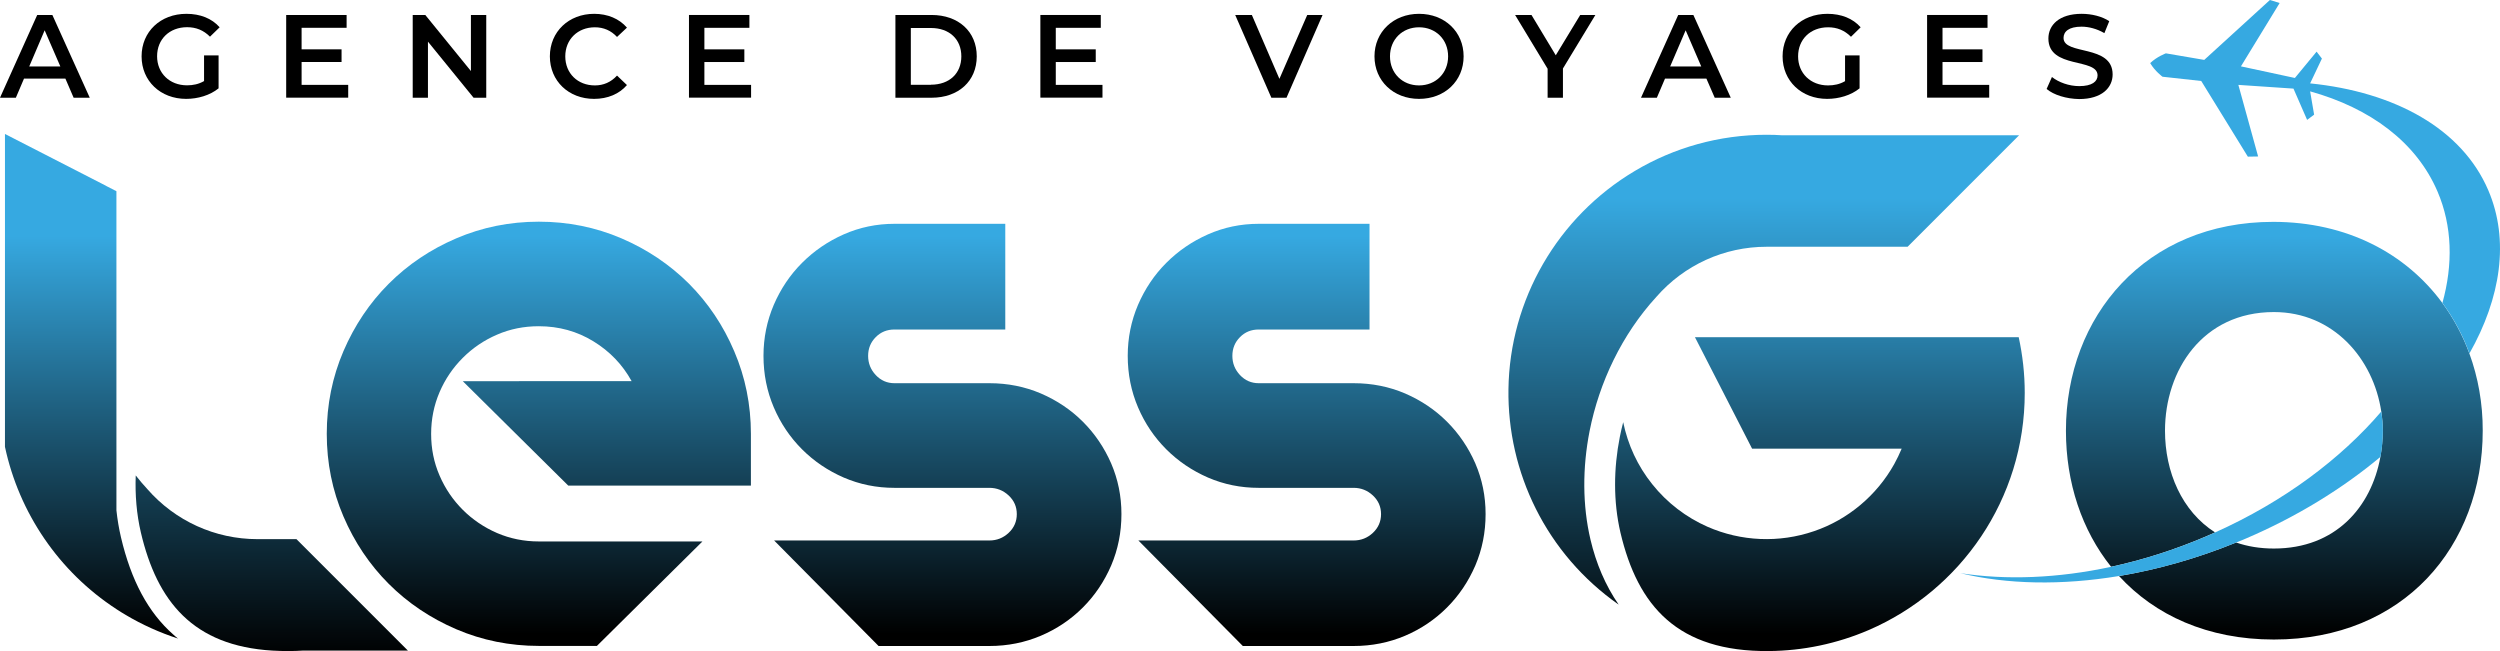
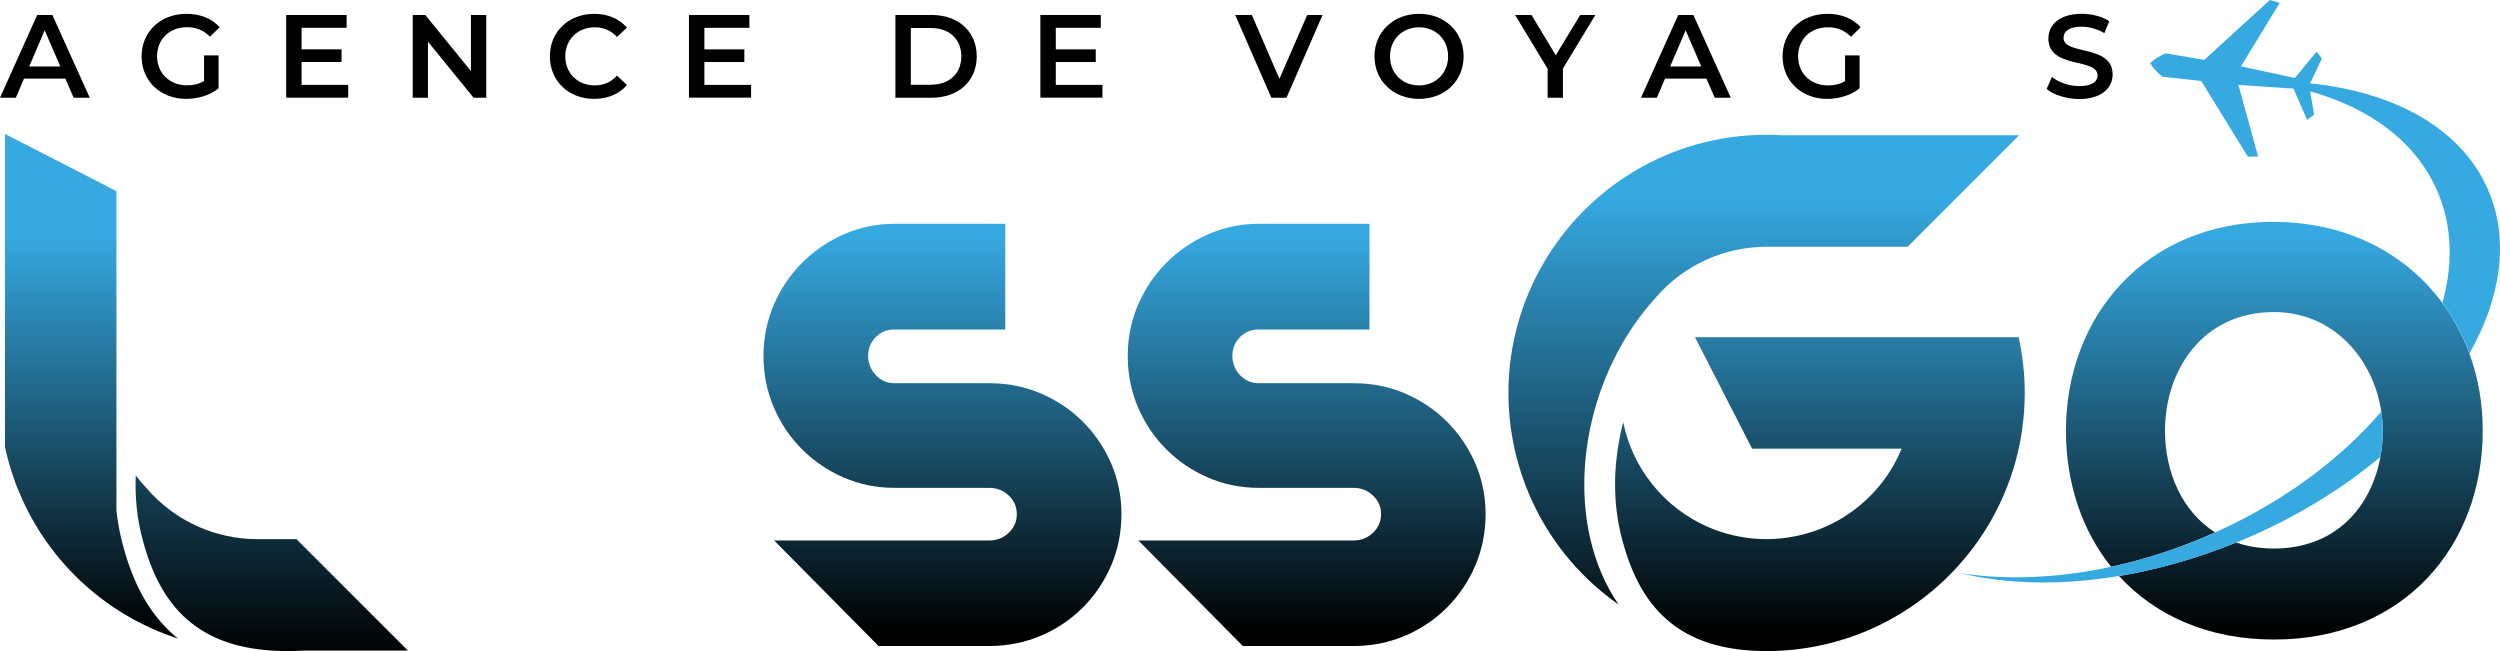
<svg xmlns="http://www.w3.org/2000/svg" version="1.1" x="0px" y="0px" viewBox="0 0 2821.6 734.8" style="enable-background:new 0 0 2821.6 734.8;" xml:space="preserve">
  <style type="text/css">
	.st0{fill:url(#SVGID_1_);}
	.st1{fill:#36A9E1;}
	.st2{fill:url(#SVGID_00000070120537747344500090000015633844872920611488_);}
	.st3{fill:url(#SVGID_00000087402599119900547450000000734276590514978995_);}
	.st4{fill:url(#SVGID_00000081645696895193557080000004081480703192243646_);}
	.st5{fill:url(#SVGID_00000162340087186464422830000013587679277412594589_);}
	.st6{fill:url(#SVGID_00000075129436965065702490000005548520915241414027_);}
	.st7{fill:url(#SVGID_00000070836212586208093400000007732168860543071667_);}
	.st8{fill:url(#SVGID_00000036242797770227335450000016570899431396225974_);}
	.st9{display:none;}
	.st10{display:inline;}
	.st11{fill:url(#SVGID_00000172402242299122444420000016952942494542623368_);}
	.st12{fill:#00A19A;}
	.st13{fill:url(#SVGID_00000079483820312130293340000001266498834931737760_);}
	.st14{fill:url(#SVGID_00000100356832129445859820000001797119403730442149_);}
	.st15{fill:url(#SVGID_00000147898870861457737370000008778557078413694126_);}
	.st16{fill:url(#SVGID_00000055674225064626654730000009610211000036540071_);}
	.st17{fill:url(#SVGID_00000067211133120130979890000000098255676350013092_);}
</style>
  <g id="Calque_1">
    <g>
      <g>
        <path d="M73.8,88.7H27.1l-9.2,21.6H0l42-93.4h17.1l42.2,93.4H83.1L73.8,88.7z M68.1,75L50.4,34.2L33,75H68.1z" />
        <path d="M230.3,62.5h16.4v37.2c-9.7,7.9-23.4,11.9-36.6,11.9c-29,0-50.3-20.2-50.3-48c0-27.9,21.4-48,50.6-48     c15.6,0,28.7,5.2,37.5,15.2L237,41.4c-7.3-7.3-15.7-10.7-25.8-10.7c-19.9,0-33.9,13.5-33.9,32.8c0,19,14,32.8,33.8,32.8     c6.7,0,13.2-1.3,19.2-4.8V62.5z" />
        <path d="M393,95.7v14.5H323V16.9h68.2v14.5h-50.8v24.3h45.1V70h-45.1v25.8H393z" />
        <path d="M548.8,16.9v93.4h-14.3L483,47v63.3h-17.2V16.9H480l51.5,63.3V16.9H548.8z" />
        <path d="M620.6,63.6c0-27.9,21.4-48,50-48c15.2,0,28.3,5.5,37,15.6l-11.2,10.5c-6.8-7.3-15.2-10.9-25-10.9     c-19.3,0-33.4,13.6-33.4,32.8c0,19.2,14,32.8,33.4,32.8c9.7,0,18.1-3.6,25-11.1L707.6,96c-8.7,10.1-21.8,15.6-37.1,15.6     C641.9,111.6,620.6,91.5,620.6,63.6z" />
        <path d="M847.7,95.7v14.5h-70.1V16.9h68.2v14.5H795v24.3h45.1V70H795v25.8H847.7z" />
        <path d="M1010.6,16.9h40.8c30.3,0,51,18.7,51,46.7c0,28-20.7,46.7-51,46.7h-40.8V16.9z M1050.7,95.6c20.8,0,34.3-12.7,34.3-32     c0-19.3-13.5-32-34.3-32H1028v64.1H1050.7z" />
        <path d="M1244.3,95.7v14.5h-70.1V16.9h68.2v14.5h-50.8v24.3h45.1V70h-45.1v25.8H1244.3z" />
        <path d="M1492.7,16.9l-40.7,93.4h-17.1l-40.8-93.4h18.8l31.1,72.1l31.4-72.1H1492.7z" />
        <path d="M1551.3,63.6c0-27.6,21.4-48,50.3-48c29,0,50.3,20.3,50.3,48c0,27.8-21.3,48-50.3,48     C1572.6,111.6,1551.3,91.2,1551.3,63.6z M1634.4,63.6c0-19.1-14-32.8-32.8-32.8c-18.8,0-32.8,13.7-32.8,32.8     c0,19.1,14,32.8,32.8,32.8C1620.4,96.4,1634.4,82.6,1634.4,63.6z" />
        <path d="M1764,77.3v33h-17.3V77.6l-36.7-60.7h18.5l27.4,45.5l27.6-45.5h17.1L1764,77.3z" />
        <path d="M1925.9,88.7h-46.7l-9.2,21.6h-17.9l42-93.4h17.1l42.2,93.4h-18.1L1925.9,88.7z M1920.1,75l-17.6-40.8L1885,75H1920.1z" />
        <path d="M2082.4,62.5h16.4v37.2c-9.7,7.9-23.4,11.9-36.6,11.9c-29,0-50.3-20.2-50.3-48c0-27.9,21.4-48,50.6-48     c15.6,0,28.7,5.2,37.5,15.2l-10.9,10.7c-7.3-7.3-15.7-10.7-25.8-10.7c-19.9,0-33.9,13.5-33.9,32.8c0,19,14,32.8,33.8,32.8     c6.7,0,13.2-1.3,19.2-4.8V62.5z" />
-         <path d="M2245.1,95.7v14.5H2175V16.9h68.2v14.5h-50.8v24.3h45.1V70h-45.1v25.8H2245.1z" />
        <path d="M2309.9,100.4l6-13.5c7.5,6,19.3,10.3,30.8,10.3c14.5,0,20.7-5.2,20.7-12.1c0-20.2-55.5-6.9-55.5-41.6     c0-15.1,12-27.9,37.6-27.9c11.2,0,23,2.9,31.1,8.3l-5.5,13.5c-8.4-4.9-17.6-7.3-25.8-7.3c-14.4,0-20.3,5.6-20.3,12.7     c0,19.9,55.4,6.9,55.4,41.2c0,14.9-12.1,27.8-37.8,27.8C2332.2,111.6,2317.7,107.1,2309.9,100.4z" />
      </g>
      <g>
        <linearGradient id="SVGID_1_" gradientUnits="userSpaceOnUse" x1="2566.979" y1="266.226" x2="2566.979" y2="715.804">
          <stop offset="0" style="stop-color:#36A9E1" />
          <stop offset="1" style="stop-color:#000000" />
        </linearGradient>
        <path class="st0" d="M2787,398.9c-7.6-20.6-17.8-39.7-30.5-57c-40.9-55.5-107.2-91.5-190.9-91.5c-144,0-233.9,106.4-233.9,235.7     c0,58.7,17.9,112.3,51,153.6c35.4-7.6,71.5-19,107.4-34.4c3.3-1.4,6.6-3,9.9-4.4c-37.5-23.9-56.5-68.2-56.5-114.8     c0-67.9,42.2-133.9,122.9-133.9c67.2,0,112.3,52.7,121.2,112.3c1.1,7.1,1.7,14.3,1.7,21.6c0,10-1,20-2.7,29.6     c-10.3,56.5-50.4,103.4-120.2,103.4c-15.7,0-29.9-2.4-42.6-6.8c-44.5,18.1-89.1,30.6-132.2,37.8c40.4,44.2,100,71.7,174.8,71.7     c146.7,0,235.7-105.5,235.7-235.7C2802.2,455.4,2796.9,425.9,2787,398.9z" />
        <g>
          <path class="st1" d="M2808.4,214.8c-29.7-69.5-105.4-111-201.1-120.7l13.3-28l-6-7.8L2590.1,88l-60.9-13.1l43.7-71.5l-11-3.4      l-74.1,67.6l-43.3-7.4c0,0-10.1,3.7-17.7,11l0.1,0.2c5.3,9,13.8,15.2,13.8,15.2l43.7,4.8l52.6,85.4l11.6-0.2l-22.3-80.8      l62.2,4.2l15.4,35.3l7.9-5.9l-4.5-26.3c67.6,18.8,119.9,57.2,143.8,113.1c16.7,39,17.6,82.2,5.5,125.7      c12.7,17.3,23,36.4,30.5,57C2822.7,336,2832.4,270.9,2808.4,214.8z" />
          <path class="st1" d="M2500.1,600.9c-3.3,1.5-6.6,3-9.9,4.4c-35.9,15.3-72,26.7-107.4,34.4c-60.2,13-118.5,15.2-170.3,7.2      c52.6,12.7,114.2,14,179.2,3.2c43.1-7.1,87.8-19.7,132.2-37.8c3.6-1.5,7.2-2.8,10.7-4.4c58-24.8,109.4-56.6,152.1-92.3      c1.8-9.7,2.7-19.6,2.7-29.6c0-7.2-0.7-14.5-1.7-21.6C2641.8,518,2577.5,566.2,2500.1,600.9z" />
        </g>
      </g>
      <g>
        <linearGradient id="SVGID_00000012456002739622368240000017515221341660381355_" gradientUnits="userSpaceOnUse" x1="2054.019" y1="266.224" x2="2054.019" y2="715.799">
          <stop offset="0" style="stop-color:#36A9E1" />
          <stop offset="1" style="stop-color:#000000" />
        </linearGradient>
        <path style="fill:url(#SVGID_00000012456002739622368240000017515221341660381355_);" d="M1996.4,734.8     c38.5-0.3,76.9-8.3,112.7-23.7c103.6-44.7,176.1-147.7,176.1-267.6c0-21.6-2.4-42.6-6.8-62.9h-30h-101.9H1913l64.5,125.8h168.8     c-2.5,6-5.3,11.8-8.4,17.4c-19.8,35.5-52.3,62.7-90.5,75.7c-39.3,13.5-82.3,11.7-120.3-5c-24-10.6-45.5-26.9-62.3-48     c-16.6-20.7-27.5-44.4-32.8-70c-1.4,5.5-2.7,11-3.8,16.6c-7,35.3-7.5,72.8,0.7,108C1848.5,684.2,1893.5,735.7,1996.4,734.8z" />
        <linearGradient id="SVGID_00000091737416191356703010000004297650342248903329_" gradientUnits="userSpaceOnUse" x1="1990.618" y1="223.942" x2="1990.618" y2="742.627">
          <stop offset="0" style="stop-color:#36A9E1" />
          <stop offset="1" style="stop-color:#000000" />
        </linearGradient>
        <path style="fill:url(#SVGID_00000091737416191356703010000004297650342248903329_);" d="M1993.8,152.1c6.1,0,12.1,0.2,18,0.6     h267l-125.8,125.8h-6.2h-152.4c-0.2,0-0.4,0-0.6,0c-47.8,0-92.9,20.5-124.4,56.6c-38.9,42.5-64.4,96.4-75.3,151.3     c-8.2,41.7-8.1,84.1,1,122.7c6.3,26.7,16.8,51.6,31.8,73.3c-81.9-57.4-125.7-149.5-124.4-243.1c1.4-100.8,55.3-194.5,142.7-246.4     C1889.3,166.6,1940.5,152.1,1993.8,152.1L1993.8,152.1z" />
      </g>
      <g>
        <linearGradient id="SVGID_00000111184156588818510600000013288276055113622156_" gradientUnits="userSpaceOnUse" x1="306.653" y1="223.939" x2="306.653" y2="742.628">
          <stop offset="0" style="stop-color:#36A9E1" />
          <stop offset="1" style="stop-color:#000000" />
        </linearGradient>
        <path style="fill:url(#SVGID_00000111184156588818510600000013288276055113622156_);" d="M410.6,684.5L394.1,668l-59.5-59.5h-6.2     h-3.3h-1.7h-32.2c-0.2,0-0.4,0-0.6,0c-47.8,0-92.9-20.5-124.4-56.6c-4.5-4.9-8.9-10-13-15.3c-0.8,21.7,0.9,43.5,5.8,64.4     c18.3,77.8,58.8,127.9,148.4,133.3c6.1,0.4,12.5,0.5,19.1,0.5c5.1,0,10.2-0.2,15.3-0.5h-13.5h132.1L410.6,684.5z" />
        <linearGradient id="SVGID_00000026875676984735751570000014771723042381982118_" gradientUnits="userSpaceOnUse" x1="103.219" y1="266.224" x2="103.219" y2="715.8">
          <stop offset="0" style="stop-color:#36A9E1" />
          <stop offset="1" style="stop-color:#000000" />
        </linearGradient>
        <path style="fill:url(#SVGID_00000026875676984735751570000014771723042381982118_);" d="M195.5,716.1     c-28.2-24.9-47.5-60.8-59-109.8c-2.3-9.8-4-20-5.1-30.3v-59.1v-11.5V215.8l-11.3-5.8l-2.2-1.2L5.6,151.2V383v121.3     c15.9,74.4,60.7,140.8,125.8,183.2c3.5,2.3,7,4.5,10.6,6.6c18.5,11,38.3,19.9,58.9,26.6C199,719.2,197.2,717.7,195.5,716.1z" />
      </g>
      <g>
        <linearGradient id="SVGID_00000056404376891676117670000015287868506572834718_" gradientUnits="userSpaceOnUse" x1="608.114" y1="266.226" x2="608.114" y2="715.8">
          <stop offset="0" style="stop-color:#36A9E1" />
          <stop offset="1" style="stop-color:#000000" />
        </linearGradient>
-         <path style="fill:url(#SVGID_00000056404376891676117670000015287868506572834718_);" d="M777.6,320.2     c-21.7-21.6-47.1-38.7-76.2-51.2c-29.2-12.5-60.3-18.8-93.2-18.8c-33,0-64,6.3-93.2,18.8c-29.2,12.5-54.6,29.6-76.2,51.2     c-21.6,21.6-38.7,47.1-51.2,76.2c-12.5,29.2-18.8,60.3-18.8,93.2c0,33,6.3,64,18.8,93.2c12.5,29.2,29.6,54.6,51.2,76.2     c21.6,21.6,47.1,38.7,76.2,51.2c29.2,12.5,60.3,18.8,93.2,18.8h65.5l119.1-117.9H608.1c-16.7,0-32.4-3.2-47.1-9.5     c-14.7-6.4-27.6-15.1-38.7-26.2c-11.1-11.1-19.9-24-26.2-38.7c-6.4-14.7-9.5-30.4-9.5-47c0-16.7,3.2-32.4,9.5-47.1     c6.3-14.7,15.1-27.6,26.2-38.7c11.1-11.1,24-19.9,38.7-26.2c14.7-6.4,30.4-9.5,47.1-9.5c22.6,0,43.2,5.7,61.6,17     c18.5,11.3,32.9,26.3,43.2,45H522.3l119.1,117.9h206.1v-58.4c0-33-6.3-64-18.8-93.2C816.3,367.3,799.2,341.9,777.6,320.2z" />
        <linearGradient id="SVGID_00000006689449777711955110000011202490738738496950_" gradientUnits="userSpaceOnUse" x1="1063.773" y1="266.226" x2="1063.773" y2="715.8">
          <stop offset="0" style="stop-color:#36A9E1" />
          <stop offset="1" style="stop-color:#000000" />
        </linearGradient>
        <path style="fill:url(#SVGID_00000006689449777711955110000011202490738738496950_);" d="M1222.2,476     c-13.5-13.5-29.3-24.1-47.4-31.9c-18.1-7.7-37.4-11.6-58.1-11.6h-107.2c-8.3,0-15.4-3.1-21.1-9.2c-5.8-6.2-8.6-13.4-8.6-21.7     c0-8.3,2.9-15.4,8.6-21.1c5.7-5.8,12.8-8.6,21.1-8.6h125.1V252.6h-125.1c-20.2,0-39.3,4-57.2,11.9c-17.9,7.9-33.6,18.7-47.1,32.2     c-13.5,13.5-24.1,29.3-31.9,47.4c-7.7,18.1-11.6,37.2-11.6,57.5c0,20.7,3.9,40,11.6,58.1c7.7,18.1,18.4,33.9,31.9,47.4     c13.5,13.5,29.2,24.1,47.1,31.9c17.9,7.7,36.9,11.6,57.2,11.6h107.2c8.3,0,15.6,2.9,21.7,8.6c6.2,5.8,9.2,12.8,9.2,21.1     c0,8.3-3.1,15.4-9.2,21.1c-6.2,5.8-13.4,8.6-21.7,8.6h-243l117.9,119.1h125.1c20.6,0,40-3.9,58.1-11.6     c18.1-7.7,33.9-18.4,47.4-31.9c13.5-13.5,24.1-29.3,31.9-47.3c7.7-18.1,11.6-37.4,11.6-58.1c0-20.3-3.9-39.3-11.6-57.2     C1246.3,505.2,1235.7,489.5,1222.2,476z" />
        <linearGradient id="SVGID_00000011016311880348682190000001564613503904394166_" gradientUnits="userSpaceOnUse" x1="1474.76" y1="266.226" x2="1474.76" y2="715.8">
          <stop offset="0" style="stop-color:#36A9E1" />
          <stop offset="1" style="stop-color:#000000" />
        </linearGradient>
        <path style="fill:url(#SVGID_00000011016311880348682190000001564613503904394166_);" d="M1633.2,476     c-13.5-13.5-29.3-24.1-47.3-31.9c-18.1-7.7-37.4-11.6-58.1-11.6h-107.2c-8.3,0-15.4-3.1-21.1-9.2c-5.8-6.2-8.6-13.4-8.6-21.7     c0-8.3,2.9-15.4,8.6-21.1c5.7-5.8,12.8-8.6,21.1-8.6h125.1V252.6h-125.1c-20.2,0-39.3,4-57.2,11.9c-17.9,7.9-33.6,18.7-47.1,32.2     c-13.5,13.5-24.1,29.3-31.9,47.4c-7.7,18.1-11.6,37.2-11.6,57.5c0,20.7,3.9,40,11.6,58.1c7.7,18.1,18.4,33.9,31.9,47.4     c13.5,13.5,29.2,24.1,47.1,31.9c17.9,7.7,36.9,11.6,57.2,11.6h107.2c8.3,0,15.6,2.9,21.7,8.6c6.2,5.8,9.2,12.8,9.2,21.1     c0,8.3-3.1,15.4-9.2,21.1c-6.2,5.8-13.4,8.6-21.7,8.6h-243l117.9,119.1h125.1c20.6,0,40-3.9,58.1-11.6     c18.1-7.7,33.8-18.4,47.3-31.9c13.5-13.5,24.1-29.3,31.9-47.3c7.7-18.1,11.6-37.4,11.6-58.1c0-20.3-3.9-39.3-11.6-57.2     C1657.3,505.2,1646.7,489.5,1633.2,476z" />
      </g>
    </g>
  </g>
  <g id="Calque_2" class="st9">
    <g class="st10">
      <g>
        <path d="M79.2,88.7H32.5l-9.2,21.6H5.4l42-93.4h17.1l42.2,93.4H88.5L79.2,88.7z M73.5,75L55.9,34.2L38.4,75H73.5z" />
        <path d="M235.7,62.5h16.4v37.2c-9.7,7.9-23.4,11.9-36.6,11.9c-29,0-50.3-20.1-50.3-48s21.4-48,50.6-48c15.6,0,28.7,5.2,37.5,15.2     l-10.9,10.7c-7.3-7.3-15.7-10.7-25.8-10.7c-19.9,0-33.9,13.5-33.9,32.8c0,18.9,14,32.8,33.8,32.8c6.7,0,13.2-1.3,19.2-4.8V62.5z" />
        <path d="M398.4,95.7v14.5h-70.1V16.9h68.2v14.5h-50.8v24.3h45.1V70h-45.1v25.8H398.4z" />
        <path d="M554.2,16.9v93.4h-14.3L488.4,47v63.2h-17.2V16.9h14.3l51.5,63.3V16.9H554.2z" />
-         <path d="M626,63.6c0-27.9,21.4-48,50-48c15.2,0,28.3,5.5,37,15.6l-11.2,10.5c-6.8-7.3-15.2-10.9-25-10.9     c-19.3,0-33.4,13.6-33.4,32.8c0,19.2,14,32.8,33.4,32.8c9.7,0,18.1-3.6,25-11.1L713,96c-8.7,10.1-21.8,15.6-37.1,15.6     C647.3,111.6,626,91.5,626,63.6z" />
+         <path d="M626,63.6c0-27.9,21.4-48,50-48c15.2,0,28.3,5.5,37,15.6l-11.2,10.5c-6.8-7.3-15.2-10.9-25-10.9     c-19.3,0-33.4,13.6-33.4,32.8c0,19.2,14,32.8,33.4,32.8c9.7,0,18.1-3.6,25-11.1L713,96c-8.7,10.1-21.8,15.6-37.1,15.6     C647.3,111.6,626,91.5,626,63.6" />
        <path d="M853.1,95.7v14.5H783V16.9h68.2v14.5h-50.8v24.3h45.1V70h-45.1v25.8H853.1z" />
        <path d="M1016.1,16.9h40.8c30.3,0,51,18.7,51,46.7c0,28-20.7,46.7-51,46.7h-40.8V16.9z M1056.1,95.6c20.8,0,34.3-12.7,34.3-32     s-13.5-32-34.3-32h-22.7v64.1H1056.1z" />
-         <path d="M1249.7,95.7v14.5h-70.1V16.9h68.2v14.5H1197v24.3h45.1V70H1197v25.8H1249.7z" />
-         <path d="M1498.1,16.9l-40.7,93.4h-17.1l-40.8-93.4h18.8l31.1,72.1l31.4-72.1H1498.1z" />
        <path d="M1556.7,63.6c0-27.6,21.4-48,50.3-48c29,0,50.3,20.3,50.3,48s-21.4,48-50.3,48C1578,111.6,1556.7,91.2,1556.7,63.6z      M1639.8,63.6c0-19.1-14-32.8-32.8-32.8c-18.8,0-32.8,13.7-32.8,32.8s14,32.8,32.8,32.8C1625.8,96.4,1639.8,82.6,1639.8,63.6z" />
        <path d="M1769.4,77.3v33H1752V77.6l-36.7-60.7h18.5l27.4,45.5l27.6-45.5h17.1L1769.4,77.3z" />
        <path d="M1931.3,88.7h-46.7l-9.2,21.6h-17.9l42-93.4h17.1l42.2,93.4h-18.1L1931.3,88.7z M1925.5,75l-17.6-40.8L1890.4,75H1925.5z     " />
        <path d="M2087.8,62.5h16.4v37.2c-9.7,7.9-23.4,11.9-36.6,11.9c-29,0-50.3-20.1-50.3-48s21.4-48,50.6-48     c15.6,0,28.7,5.2,37.5,15.2l-10.9,10.7c-7.3-7.3-15.7-10.7-25.8-10.7c-19.9,0-33.9,13.5-33.9,32.8c0,18.9,14,32.8,33.8,32.8     c6.7,0,13.2-1.3,19.2-4.8V62.5z" />
        <path d="M2250.5,95.7v14.5h-70.1V16.9h68.2v14.5h-50.8v24.3h45.1V70h-45.1v25.8H2250.5z" />
        <path d="M2315.4,100.4l6-13.5c7.5,6,19.3,10.3,30.8,10.3c14.5,0,20.7-5.2,20.7-12.1c0-20.1-55.5-6.9-55.5-41.6     c0-15.1,12-27.9,37.6-27.9c11.2,0,23,2.9,31.1,8.3l-5.5,13.5c-8.4-4.9-17.6-7.3-25.8-7.3c-14.4,0-20.3,5.6-20.3,12.7     c0,19.9,55.4,6.9,55.4,41.2c0,14.9-12.1,27.8-37.8,27.8C2337.6,111.6,2323.1,107.1,2315.4,100.4z" />
      </g>
      <g>
        <linearGradient id="SVGID_00000124873998529175406830000007977235212944358573_" gradientUnits="userSpaceOnUse" x1="2564.173" y1="170.406" x2="2564.173" y2="819.49">
          <stop offset="0" style="stop-color:#00A19A" />
          <stop offset="1" style="stop-color:#000000" />
        </linearGradient>
        <path style="fill:url(#SVGID_00000124873998529175406830000007977235212944358573_);" d="M2784.2,398.9     c-7.6-20.6-17.8-39.7-30.5-57c-40.9-55.5-107.2-91.5-190.9-91.5c-144,0-233.9,106.4-233.9,235.7c0,58.7,17.9,112.3,51,153.6     c35.4-7.6,71.5-19,107.4-34.4c3.3-1.4,6.6-3,9.9-4.4c-37.5-23.9-56.5-68.2-56.5-114.8c0-67.9,42.2-133.9,122.9-133.9     c67.2,0,112.3,52.7,121.2,112.3c1.1,7.1,1.7,14.3,1.7,21.6c0,10-1,20-2.7,29.6c-10.3,56.5-50.4,103.4-120.2,103.4     c-15.7,0-29.9-2.4-42.6-6.8c-44.5,18.1-89.1,30.6-132.2,37.8c40.4,44.2,100,71.7,174.8,71.7c146.7,0,235.7-105.5,235.7-235.7     C2799.4,455.4,2794.1,425.9,2784.2,398.9z" />
        <g>
          <path class="st12" d="M2805.6,214.8c-29.7-69.5-105.4-111-201.1-120.7l13.3-28l-6-7.8L2587.3,88l-60.9-13.1l43.7-71.5l-11-3.4      L2485,67.6l-43.3-7.4c0,0-10.1,3.7-17.7,11l0.1,0.2c5.3,9,13.8,15.2,13.8,15.2l43.7,4.8l52.6,85.4l11.6-0.2l-22.3-80.8l62.2,4.2      l15.4,35.2l7.9-5.9l-4.5-26.3c67.6,18.8,119.9,57.2,143.8,113.1c16.7,39,17.6,82.2,5.5,125.7c12.7,17.3,23,36.4,30.5,57      C2819.8,336,2829.6,270.9,2805.6,214.8z" />
          <path class="st12" d="M2497.3,600.9c-3.3,1.5-6.6,3-9.9,4.4c-35.9,15.3-72,26.7-107.4,34.4c-60.2,13-118.5,15.2-170.3,7.2      c52.6,12.7,114.2,14,179.2,3.2c43.1-7.1,87.8-19.7,132.2-37.8c3.6-1.5,7.2-2.8,10.7-4.4c58-24.8,109.4-56.6,152.1-92.3      c1.8-9.7,2.7-19.6,2.7-29.6c0-7.2-0.7-14.5-1.7-21.6C2639,518,2574.7,566.2,2497.3,600.9z" />
        </g>
      </g>
      <g>
        <linearGradient id="SVGID_00000059282126988939312730000011804410699493404569_" gradientUnits="userSpaceOnUse" x1="2051.215" y1="170.407" x2="2051.215" y2="819.49">
          <stop offset="0" style="stop-color:#00A19A" />
          <stop offset="1" style="stop-color:#000000" />
        </linearGradient>
        <path style="fill:url(#SVGID_00000059282126988939312730000011804410699493404569_);" d="M1993.6,734.8     c38.5-0.3,76.9-8.3,112.7-23.7c103.5-44.7,176.1-147.7,176.1-267.6c0-21.6-2.4-42.6-6.8-62.9h-30h-101.9h-233.4l64.5,125.8h168.8     c-2.5,6-5.3,11.8-8.4,17.4c-19.8,35.5-52.3,62.7-90.5,75.7c-39.3,13.5-82.3,11.7-120.3-5c-24-10.6-45.5-26.9-62.3-48     c-16.6-20.7-27.5-44.4-32.8-70c-1.4,5.5-2.7,11-3.8,16.6c-7,35.3-7.5,72.8,0.7,108C1845.7,684.2,1890.7,735.7,1993.6,734.8z" />
        <path class="st12" d="M1991,152.1c6.1,0,12.1,0.2,18,0.6h267l-125.8,125.8h-6.2h-152.4c-0.2,0-0.4,0-0.6,0     c-47.8,0-92.9,20.5-124.4,56.6c-38.9,42.5-64.5,96.4-75.3,151.3c-8.2,41.7-8.1,84.1,1,122.7c6.3,26.7,16.8,51.6,31.8,73.3     c-81.9-57.4-125.7-149.5-124.4-243.1c1.4-100.8,55.3-194.5,142.7-246.4C1886.5,166.6,1937.7,152.1,1991,152.1L1991,152.1z" />
      </g>
      <g>
        <path class="st12" d="M407.8,684.5L391.3,668l-59.5-59.5h-6.2h-3.3h-1.7h-32.2c-0.2,0-0.4,0-0.6,0c-47.8,0-92.9-20.5-124.4-56.6     c-4.5-4.9-8.9-10.1-13-15.3c-0.8,21.7,0.9,43.5,5.8,64.4c18.3,77.8,58.8,127.9,148.4,133.3c6.1,0.4,12.5,0.5,19.1,0.5     c5.1,0,10.2-0.2,15.3-0.5h-13.5h132.1L407.8,684.5z" />
        <linearGradient id="SVGID_00000000930117513661553230000005451235518204048012_" gradientUnits="userSpaceOnUse" x1="100.413" y1="170.406" x2="100.413" y2="819.493">
          <stop offset="0" style="stop-color:#00A19A" />
          <stop offset="1" style="stop-color:#000000" />
        </linearGradient>
        <path style="fill:url(#SVGID_00000000930117513661553230000005451235518204048012_);" d="M192.7,716.1     c-28.2-24.9-47.5-60.9-59-109.8c-2.3-9.8-4-20-5.1-30.3v-59.1v-11.5V215.8l-11.3-5.8l-2.2-1.2L2.8,151.2V383v121.3     c15.9,74.4,60.7,140.8,125.8,183.2c3.5,2.3,7,4.5,10.6,6.6c18.5,11,38.3,19.9,58.9,26.6C196.2,719.2,194.4,717.7,192.7,716.1z" />
      </g>
      <g>
        <linearGradient id="SVGID_00000118383287416553783180000015263001478275908766_" gradientUnits="userSpaceOnUse" x1="605.308" y1="170.406" x2="605.308" y2="819.492">
          <stop offset="0" style="stop-color:#00A19A" />
          <stop offset="1" style="stop-color:#000000" />
        </linearGradient>
        <path style="fill:url(#SVGID_00000118383287416553783180000015263001478275908766_);" d="M774.8,320.2     c-21.6-21.6-47.1-38.7-76.2-51.2c-29.2-12.5-60.3-18.8-93.2-18.8c-33,0-64,6.3-93.2,18.8c-29.2,12.5-54.6,29.6-76.2,51.2     c-21.6,21.7-38.7,47.1-51.2,76.2c-12.5,29.2-18.8,60.3-18.8,93.2c0,33,6.3,64,18.8,93.2c12.5,29.2,29.6,54.6,51.2,76.2     c21.6,21.6,47.1,38.7,76.2,51.2c29.2,12.5,60.3,18.8,93.2,18.8h65.5L790,611.2H605.3c-16.7,0-32.4-3.2-47.1-9.5     c-14.7-6.3-27.6-15.1-38.7-26.2c-11.1-11.1-19.9-24-26.2-38.7c-6.4-14.7-9.5-30.4-9.5-47.1c0-16.7,3.2-32.4,9.5-47.1     c6.3-14.7,15.1-27.6,26.2-38.7c11.1-11.1,24-19.8,38.7-26.2c14.7-6.4,30.4-9.5,47.1-9.5c22.6,0,43.2,5.7,61.6,17     c18.5,11.3,32.9,26.3,43.2,45H519.5l119.1,117.9h206.1v-58.4c0-33-6.3-64-18.8-93.2C813.5,367.3,796.4,341.9,774.8,320.2z" />
        <linearGradient id="SVGID_00000075159261466748869540000003832887539972169092_" gradientUnits="userSpaceOnUse" x1="1060.968" y1="170.406" x2="1060.968" y2="819.49">
          <stop offset="0" style="stop-color:#00A19A" />
          <stop offset="1" style="stop-color:#000000" />
        </linearGradient>
        <path style="fill:url(#SVGID_00000075159261466748869540000003832887539972169092_);" d="M1219.4,476     c-13.5-13.5-29.3-24.1-47.4-31.9c-18.1-7.7-37.4-11.6-58.1-11.6h-107.2c-8.3,0-15.4-3.1-21.1-9.2c-5.8-6.2-8.6-13.4-8.6-21.7     c0-8.3,2.9-15.4,8.6-21.1c5.8-5.8,12.8-8.6,21.1-8.6h125.1V252.6h-125.1c-20.2,0-39.3,4-57.2,11.9c-17.9,8-33.6,18.7-47.1,32.2     c-13.5,13.5-24.1,29.3-31.9,47.4c-7.7,18.1-11.6,37.2-11.6,57.5c0,20.7,3.9,40,11.6,58.1c7.7,18.1,18.4,33.9,31.9,47.4     c13.5,13.5,29.2,24.1,47.1,31.9c17.9,7.7,36.9,11.6,57.2,11.6H1114c8.3,0,15.6,2.9,21.7,8.6c6.2,5.8,9.2,12.8,9.2,21.1     c0,8.3-3.1,15.4-9.2,21.1c-6.2,5.8-13.4,8.6-21.7,8.6H871l117.9,119.1H1114c20.6,0,40-3.9,58.1-11.6     c18.1-7.7,33.9-18.4,47.4-31.9c13.5-13.5,24.1-29.3,31.9-47.4c7.7-18.1,11.6-37.4,11.6-58.1c0-20.3-3.9-39.3-11.6-57.2     C1243.5,505.2,1232.9,489.5,1219.4,476z" />
        <linearGradient id="SVGID_00000181792938847090205860000002647084325630001568_" gradientUnits="userSpaceOnUse" x1="1471.954" y1="170.406" x2="1471.954" y2="819.49">
          <stop offset="0" style="stop-color:#00A19A" />
          <stop offset="1" style="stop-color:#000000" />
        </linearGradient>
        <path style="fill:url(#SVGID_00000181792938847090205860000002647084325630001568_);" d="M1630.4,476     c-13.5-13.5-29.3-24.1-47.4-31.9c-18.1-7.7-37.4-11.6-58.1-11.6h-107.2c-8.3,0-15.4-3.1-21.1-9.2c-5.8-6.2-8.6-13.4-8.6-21.7     c0-8.3,2.9-15.4,8.6-21.1c5.8-5.8,12.8-8.6,21.1-8.6h125.1V252.6h-125.1c-20.2,0-39.3,4-57.2,11.9c-17.9,8-33.6,18.7-47.1,32.2     c-13.5,13.5-24.1,29.3-31.9,47.4c-7.7,18.1-11.6,37.2-11.6,57.5c0,20.7,3.9,40,11.6,58.1c7.7,18.1,18.4,33.9,31.9,47.4     c13.5,13.5,29.2,24.1,47.1,31.9c17.9,7.7,36.9,11.6,57.2,11.6H1525c8.3,0,15.6,2.9,21.7,8.6c6.2,5.8,9.2,12.8,9.2,21.1     c0,8.3-3.1,15.4-9.2,21.1c-6.2,5.8-13.4,8.6-21.7,8.6h-243l117.9,119.1H1525c20.6,0,40-3.9,58.1-11.6     c18.1-7.7,33.8-18.4,47.4-31.9c13.5-13.5,24.1-29.3,31.9-47.4c7.7-18.1,11.6-37.4,11.6-58.1c0-20.3-3.9-39.3-11.6-57.2     C1654.5,505.2,1643.9,489.5,1630.4,476z" />
      </g>
    </g>
  </g>
</svg>